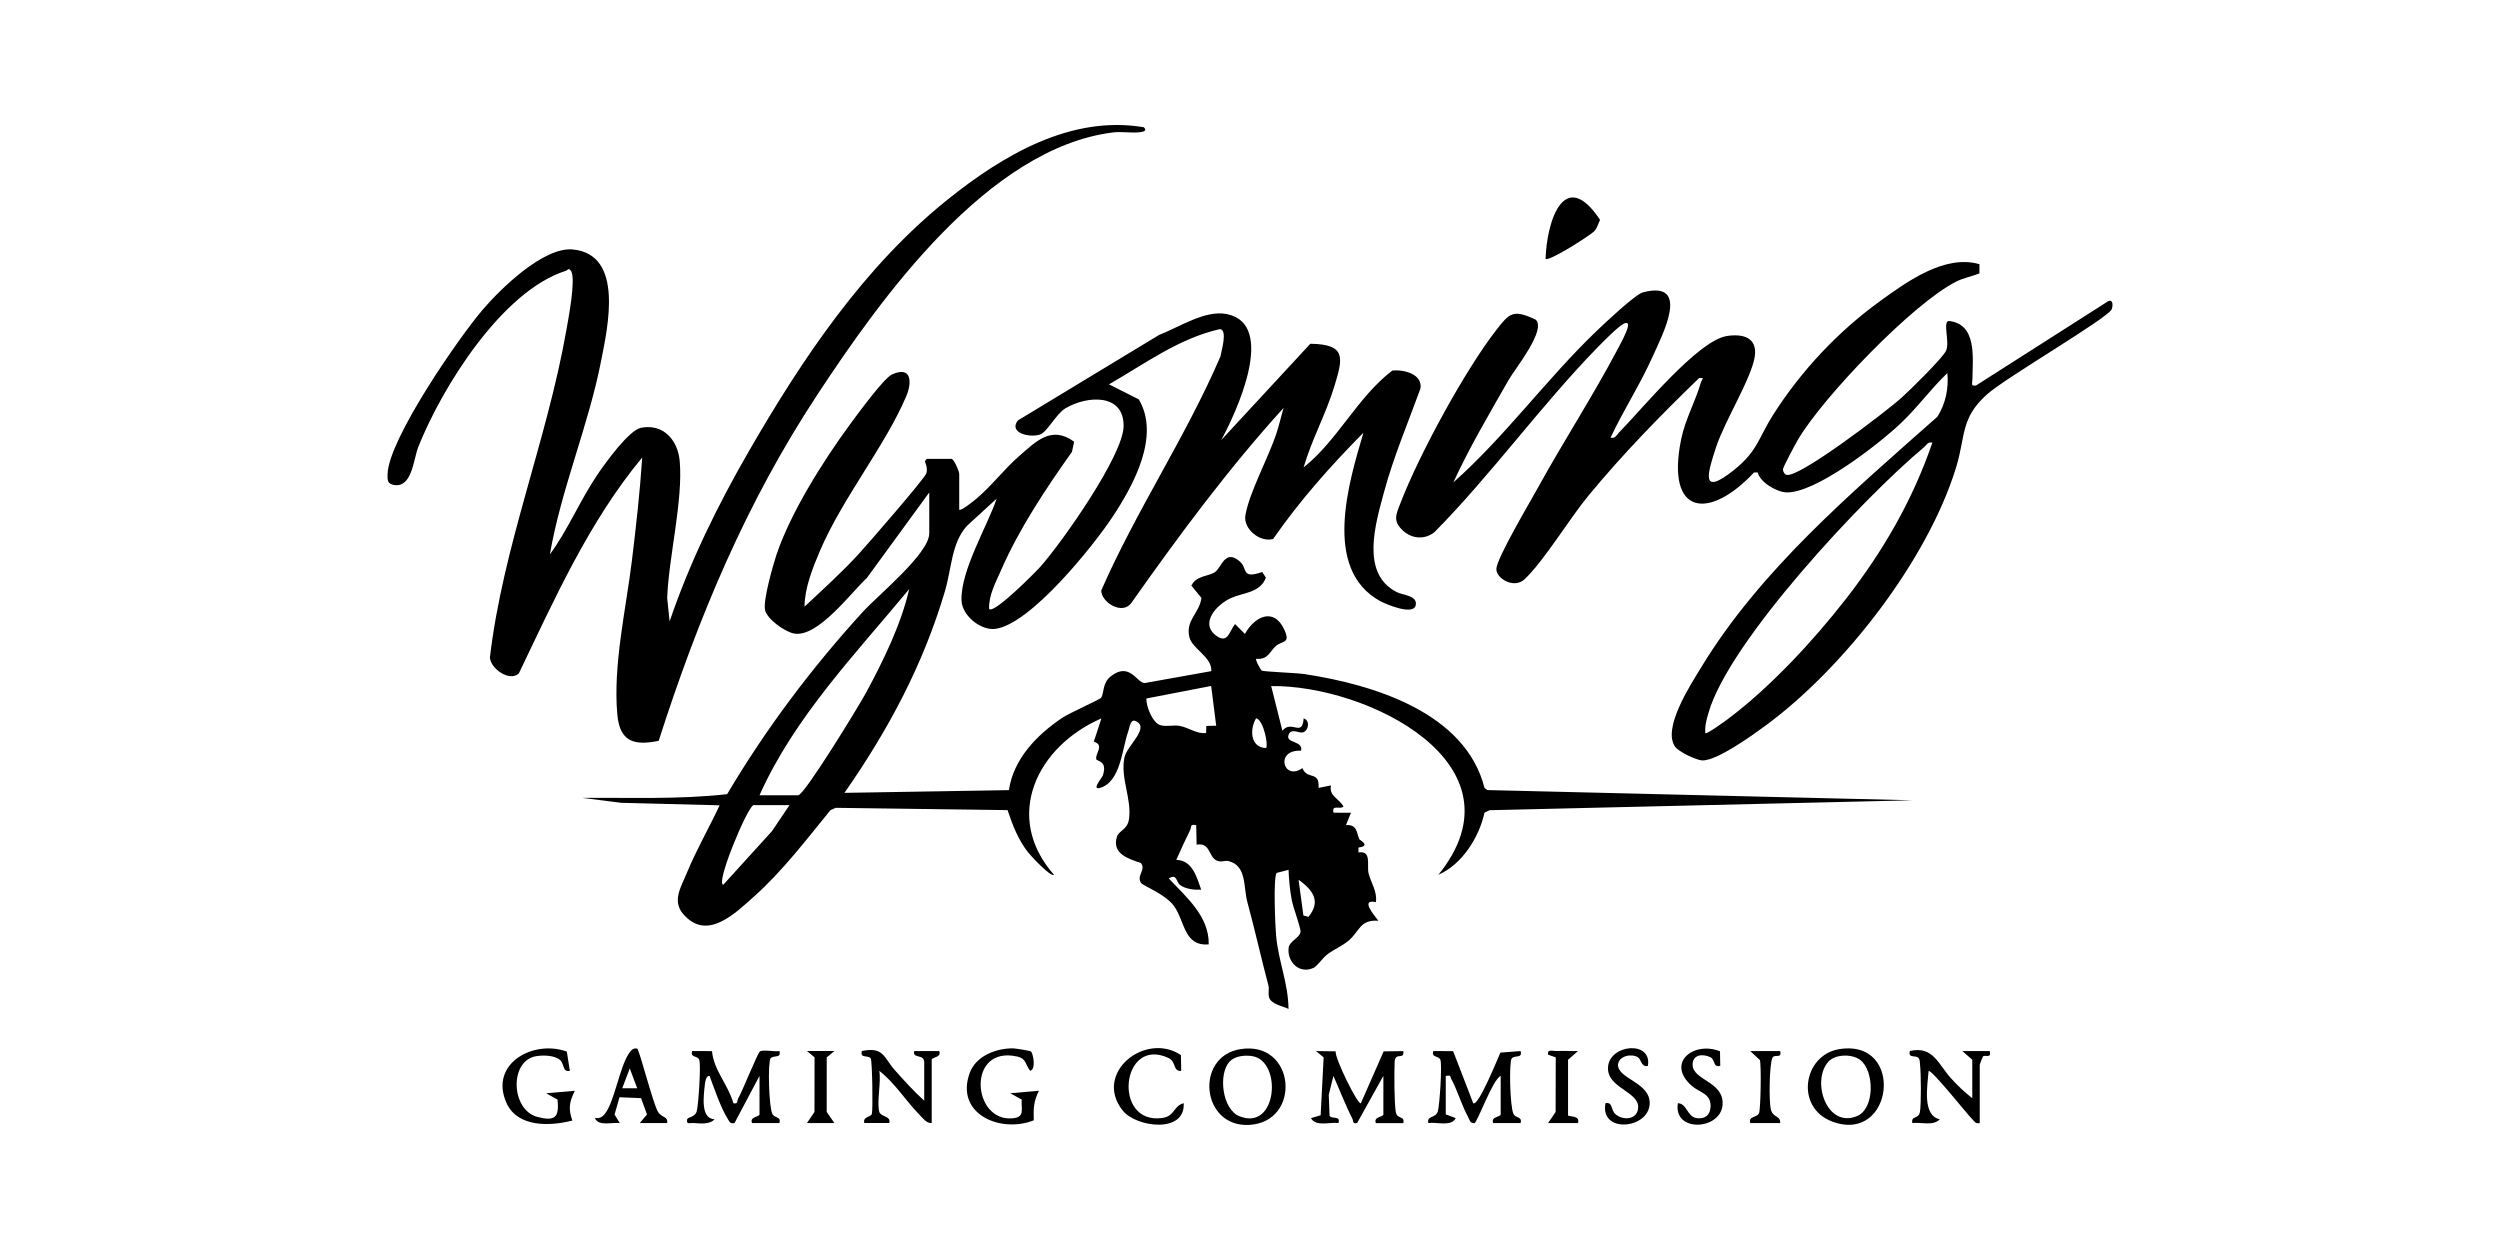
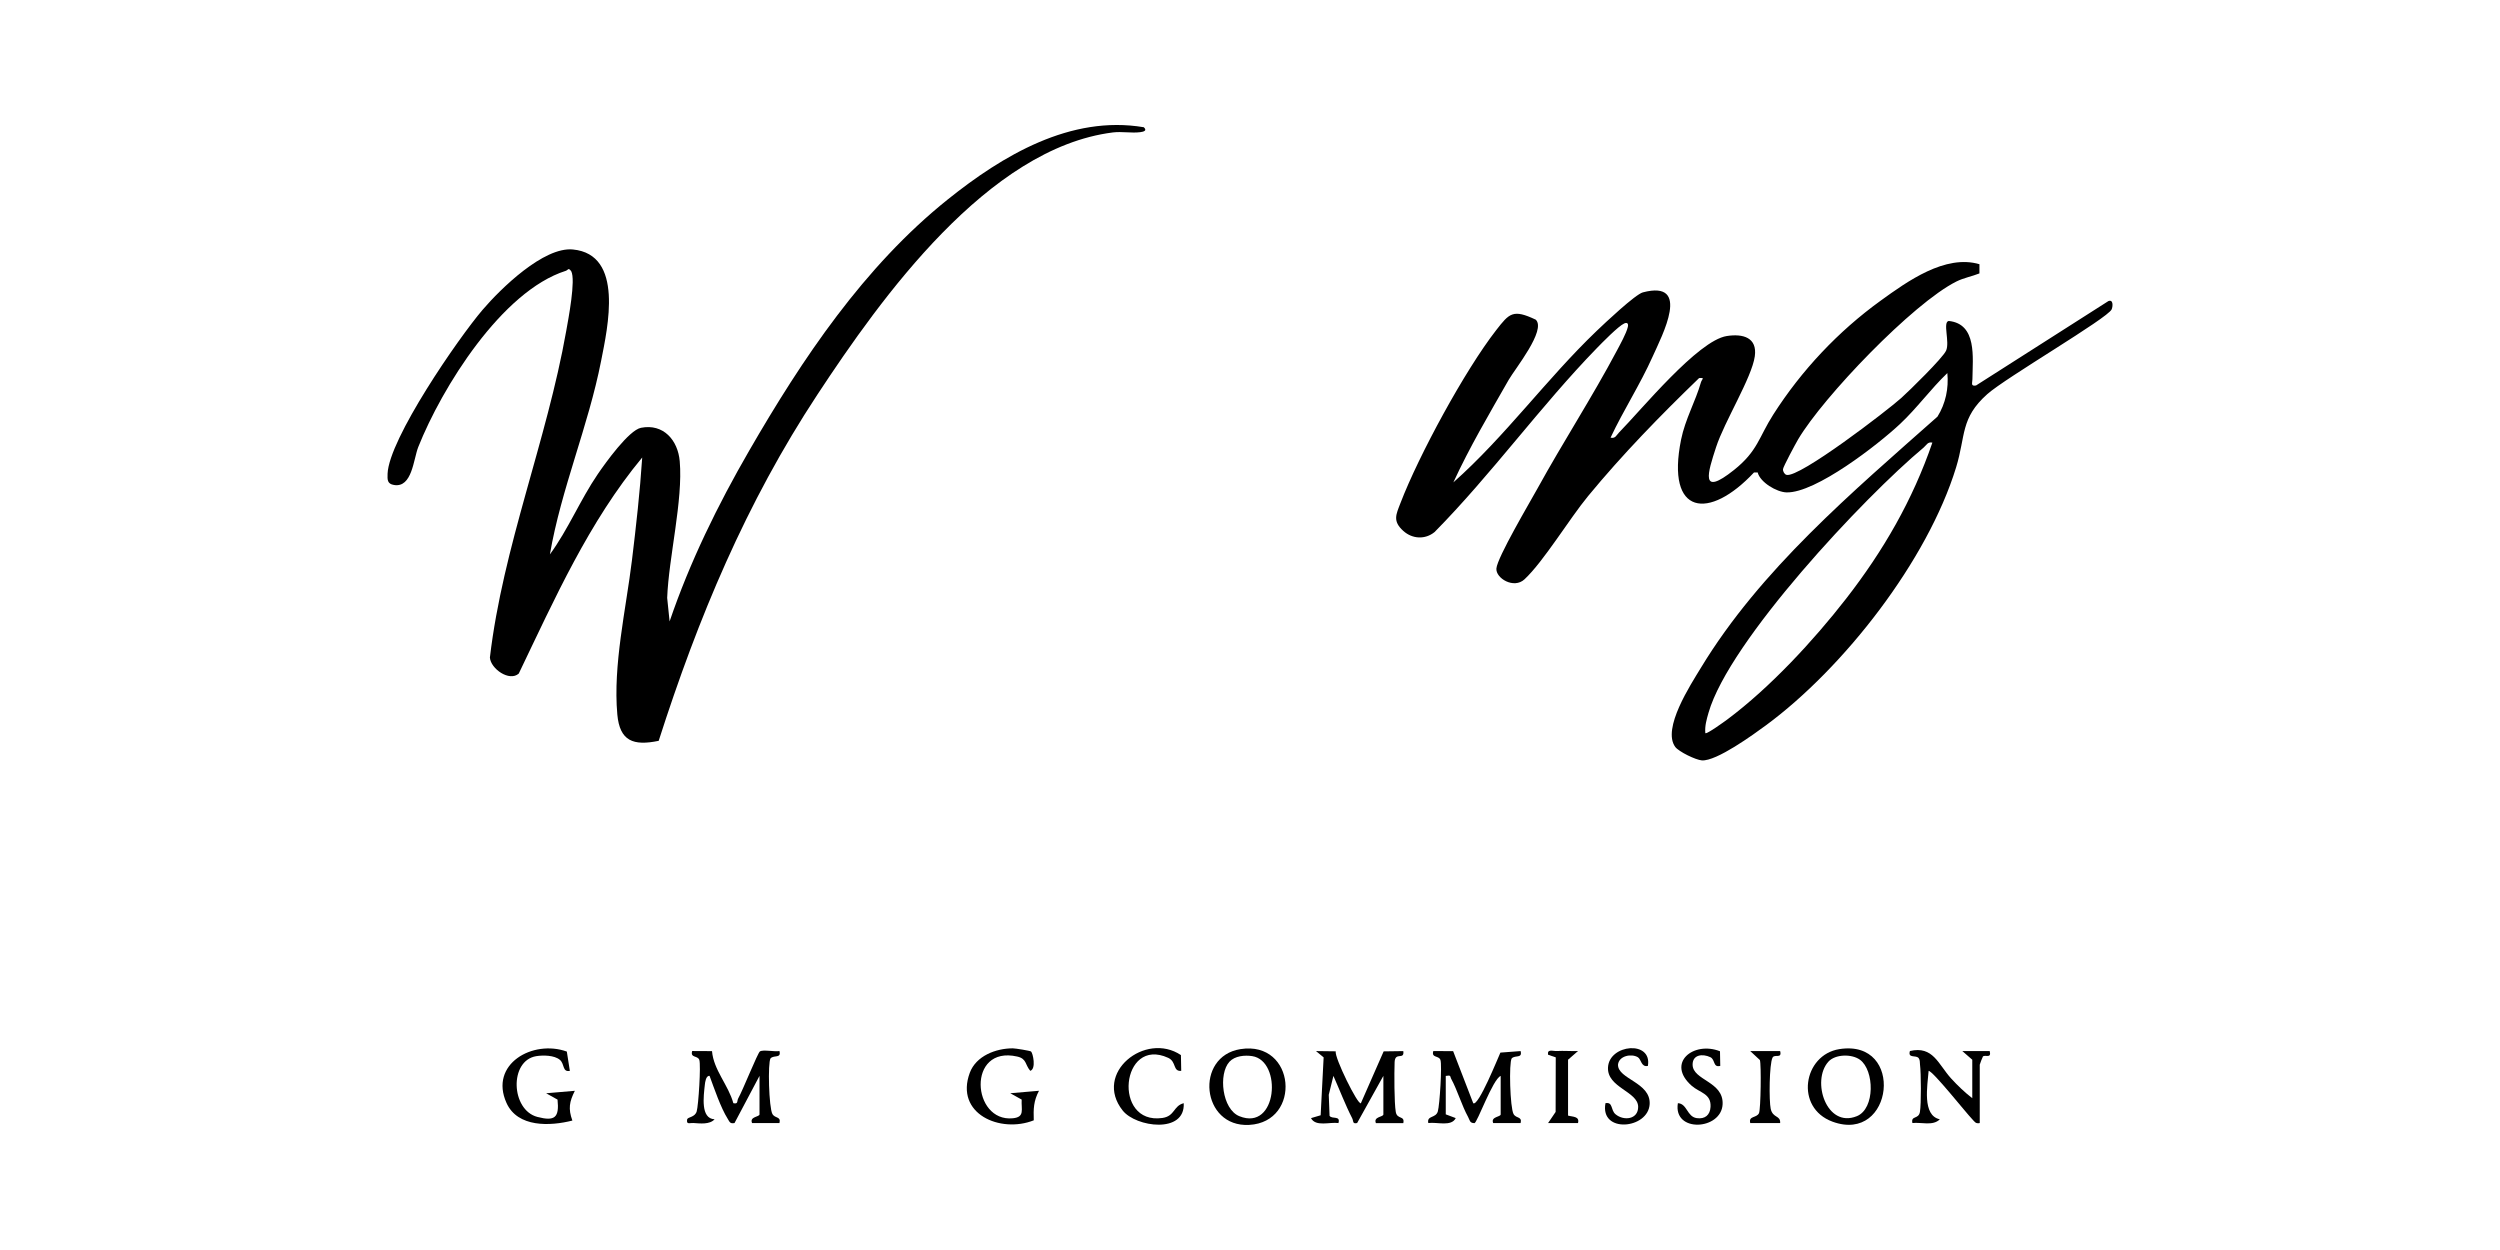
<svg xmlns="http://www.w3.org/2000/svg" width="200" height="100" viewBox="0 0 200 100" fill="none">
  <g clip-path="url(#clip0_13834_814)">
-     <path d="M76.732 40.772C76.864 40.925 77.953 40.031 78.131 39.88C79.308 38.888 80.348 37.518 81.52 36.497C82.873 35.318 84.111 34.01 85.93 35.336L85.758 36.146C83.677 39.079 81.53 42.299 80.09 45.605C79.66 46.59 79.087 47.616 79.129 48.719C79.514 49.145 82.873 45.738 83.223 45.346C84.936 43.418 89.854 36.461 89.888 34.097C89.924 31.445 86.957 31.646 85.246 32.658C84.482 33.108 83.763 34.599 83.181 34.772C82.277 35.039 80.678 34.593 81.432 33.633L92.729 26.794C94.308 26.192 96.402 24.773 98.149 25.127C102.183 25.945 98.897 33.024 97.695 35.21L104.826 27.501C107.721 27.542 107.433 28.63 106.771 30.834C106.104 33.064 104.936 35.159 104.286 37.397C107.033 35.203 108.607 31.76 111.38 29.649C112.299 29.541 113.825 29.926 113.635 31.087C112.655 33.789 111.475 36.568 110.73 39.34C110.054 41.851 108.805 45.879 111.735 47.365C112.249 47.626 113.401 47.636 113.261 48.408C113.103 49.28 110.876 48.342 110.412 48.087C105.772 45.539 107.893 38.617 109.074 34.617C106.459 37.257 103.971 40.061 101.849 43.117C100.786 43.414 99.444 42.307 99.632 41.218C99.946 39.39 101.462 36.634 102.097 34.725C102.323 34.044 102.485 33.321 102.687 32.632C98.249 37.516 94.314 42.841 90.512 48.227C89.796 49.24 88.105 48.195 88.099 47.239C90.9 40.836 94.882 34.93 97.641 28.502C97.699 28.082 98.225 26.437 97.609 26.326C94.33 27.055 91.584 29.105 88.719 30.748L91.102 31.949C92.845 34.872 90.68 38.815 88.999 41.357C87.447 43.699 82.423 49.963 79.616 50.31C78.457 50.453 76.96 49.248 76.921 48.032C76.847 45.63 78.957 42.164 79.736 39.888L77.345 42.078C76.11 43.46 76.136 45.463 75.596 47.291C73.845 53.207 71.068 58.388 67.557 63.428L80.714 63.211C81.076 60.712 82.957 58.784 84.98 57.424C85.528 57.056 87.963 55.967 88.075 55.833C88.343 55.517 88.161 54.664 88.845 54.119C90.372 52.902 90.95 54.642 91.57 54.645L96.903 53.691C96.987 52.568 95.364 51.903 95.148 50.969C94.832 49.601 95.942 49.093 96.116 47.835L95.312 46.851C95.694 46.029 96.716 46.116 97.213 45.758C97.741 45.377 98.005 43.866 99.212 44.941C99.816 45.481 99.292 46.357 100.978 45.756L101.272 46.214C100.814 47.432 99.474 47.404 98.501 47.833C97.303 48.362 95.888 49.939 97.393 50.921C98.245 51.477 98.371 50.453 98.801 49.923L99.596 50.714C100.364 49.31 101.911 48.559 102.741 50.367C103.275 51.528 102.567 51.226 102.045 51.702C101.573 52.132 101.438 52.799 100.498 52.701C100.406 52.803 100.87 53.607 100.94 53.649C101.088 53.736 103.727 53.83 104.358 53.926C109.854 54.762 117.239 56.994 118.761 63.037L118.99 63.205L153.001 64.023L119.162 64.817L118.761 65.013C118.327 66.98 116.987 69.136 115.072 69.983C122.255 61.098 109.286 54.776 101.695 54.887L102.593 58.46C103.313 57.546 104.184 59.017 104.292 57.472C104.792 57.619 104.726 58.372 104.286 58.573C103.953 58.724 103.329 58.201 103.093 58.764C102.791 59.489 104.272 59.226 104.088 60.053C101.935 59.961 102.693 62.532 104.188 61.446C104.602 62.444 105.57 61.604 105.486 63.033L106.481 62.832C106.296 63.694 107.113 63.858 107.479 64.523C107.195 64.803 106.523 64.31 106.681 65.015L108.077 65.019L107.679 66.01C108.589 65.942 108.517 66.618 108.745 67.143C108.769 67.197 109.706 67.677 108.681 67.802L108.677 68.197C109.764 68.021 109.326 69.218 109.488 69.873C109.66 70.572 110.196 71.339 110.072 72.171C108.799 71.896 109.9 73.177 110.272 73.662C108.783 73.551 108.785 74.491 107.883 75.255C107.397 75.667 106.731 75.946 106.186 76.348C105.83 76.611 105.382 77.294 105.078 77.432C103.921 77.961 102.969 76.918 103.089 75.855C103.123 75.283 104.052 75.01 104.044 74.495C104.04 74.18 103.465 72.621 103.343 72.014C103.193 71.257 103.115 70.363 103.083 69.588L102.129 69.833C101.849 70.225 102.019 74.108 102.087 74.851C102.281 76.942 103.063 78.668 103.081 80.713C102.615 80.478 101.685 80.345 101.525 79.781C101.438 79.477 101.545 79.114 101.474 78.839C100.896 76.665 100.396 74.401 99.79 72.171C99.458 70.95 99.756 69.266 98.295 68.889C97.991 68.812 97.687 69.003 97.353 68.854C96.645 68.537 96.865 67.39 95.73 67.571L95.698 66.012C95.168 65.913 95.35 66.122 95.21 66.41C94.828 67.191 94.448 67.997 94.103 68.79C95.4 68.824 95.724 70.146 96.098 71.175C95.54 71.201 94.836 71.132 94.388 70.785C94.1 70.562 94.15 69.849 93.505 70.281C94.912 71.773 96.737 73.312 96.698 75.548C94.7 75.723 94.81 73.7 93.907 72.466C93.223 71.53 91.438 70.855 91.292 70.644C90.872 70.038 91.724 69.596 91.264 69.037C90.258 68.702 88.941 68.296 89.352 66.946C89.51 66.428 90.2 66.394 90.32 65.524C90.548 63.87 89.614 62.247 89.956 60.592C90.152 59.644 92.087 58.165 90.806 57.669C90.43 57.524 90.348 58.268 90.26 58.511C89.764 59.877 89.666 62.544 88.011 63.029C87.273 63.244 88.181 62.189 88.225 62.05C88.631 60.817 87.733 60.935 87.699 60.72C87.623 60.248 88.377 59.605 87.505 59.334L88.113 57.472C82.983 59.696 80.2 65.301 84.32 69.985C84.077 70.208 82.443 68.443 82.241 68.183C81.452 67.163 81.006 66.02 80.606 64.809L66.858 64.626L66.44 64.808C64.552 67.117 62.593 69.694 60.368 71.679C58.801 73.077 56.544 75.349 54.641 73.103C53.753 72.057 54.499 70.93 54.94 69.853C55.7 68.001 56.724 66.235 57.569 64.425L49.687 64.224L46.592 63.83C50.456 63.802 54.329 63.963 58.173 63.533C61.264 58.31 64.95 53.408 69.047 48.926C70.248 47.612 74.341 44.282 74.341 42.671V39.394L69.345 46.242C68.067 47.426 65.406 51.046 63.511 50.68C62.803 50.543 61.35 49.539 61.198 48.782C61.046 48.026 61.82 45.272 62.109 44.406C63.241 41.011 65.862 36.865 67.989 33.966C68.549 33.205 70.704 30.256 71.35 29.962C72.939 29.235 72.973 30.587 72.499 31.702C70.826 35.651 67.373 39.892 65.586 44.091C65.012 45.437 64.365 47.068 64.363 48.533C65.808 47.178 67.311 45.822 68.655 44.364C69.343 43.617 73.997 38.267 74.111 37.859C74.207 37.512 74.103 37.221 73.993 36.903L74.133 36.708H76.142C76.37 36.825 76.738 37.719 76.738 37.907V40.788L76.732 40.772ZM60.762 63.619H63.857C64.347 63.619 68.713 56.47 69.251 55.477C70.654 52.89 72.079 49.977 72.737 47.128C68.419 52.343 63.555 57.374 60.762 63.617V63.619ZM96.893 54.877L91.71 55.879C91.689 56.514 92.197 57.83 92.843 58.016C93.333 58.155 93.887 57.978 94.382 58.073C95.142 58.219 95.72 58.728 96.487 58.643L96.505 58.075L97.295 58.057L96.893 54.879V54.877ZM101.286 59.843C101.482 59.644 101.092 57.601 100.49 57.46C99.954 58.354 100.028 59.81 101.286 59.843ZM63.157 64.413H60.262C59.699 64.746 57.206 70.781 57.869 70.773L61.756 66.494L63.157 64.413ZM104.676 73.352C105.702 72.091 105.034 71.215 103.885 70.373L104.272 73.238L104.678 73.35L104.676 73.352Z" fill="black" />
    <path d="M158.355 21.131V21.873C157.755 22.112 157.093 22.23 156.511 22.521C153.029 24.265 145.856 31.756 143.849 35.151C143.649 35.489 142.659 37.329 142.641 37.53C142.623 37.731 142.771 37.952 142.923 37.99C143.953 38.245 151 32.829 152.101 31.839C152.753 31.254 155.414 28.649 155.686 28.056C156 27.371 155.4 25.768 155.896 25.677C158.177 25.908 157.813 28.616 157.793 30.344C157.789 30.641 157.635 30.921 158.083 30.838L168.669 24.088C169.076 23.928 169.034 24.52 168.932 24.749C168.621 25.458 160.456 30.215 158.98 31.533C156.817 33.464 157.271 34.838 156.487 37.395C154.202 44.836 147.521 53.42 141.28 58.022C140.25 58.78 137.309 60.913 136.15 60.831C135.66 60.797 134.303 60.136 134.021 59.756C132.945 58.298 135.246 54.786 136.068 53.43C140.838 45.563 148.185 39.372 154.998 33.331C155.652 32.283 155.904 31.067 155.788 29.846C154.434 31.142 153.381 32.626 151.999 33.922C150.272 35.543 145.256 39.456 142.921 39.392C142.125 39.37 140.808 38.58 140.614 37.795H140.322C136.734 41.632 133.259 41.264 134.486 35.171C134.816 33.538 135.642 32.106 136.074 30.591C136.152 30.318 136.438 30.209 135.928 30.246C132.813 33.253 129.802 36.345 127.047 39.687C125.55 41.503 123.485 44.923 121.96 46.345C121.108 47.14 119.648 46.258 119.712 45.479C119.784 44.589 122.387 40.192 123.015 39.051C125.036 35.38 127.389 31.75 129.343 28.064C129.608 27.562 130.108 26.668 130.226 26.159C130.286 25.902 130.194 25.764 129.94 25.876C129.476 26.081 128.171 27.415 127.739 27.859C123.251 32.475 119.315 37.954 114.766 42.564C114.011 43.181 112.983 43.123 112.263 42.472C111.396 41.688 111.682 41.17 112.038 40.244C113.503 36.423 117.187 29.633 119.696 26.411C120.748 25.061 121.032 24.707 122.859 25.573C123.729 26.399 121.19 29.52 120.696 30.386C119.159 33.078 117.561 35.782 116.268 38.592C120.44 34.89 123.713 30.322 127.739 26.467C128.379 25.856 130.822 23.548 131.432 23.389C135.334 22.367 132.971 26.828 132.209 28.53C131.216 30.752 129.878 32.813 128.845 35.013C129.237 35.103 129.317 34.808 129.524 34.599C131.294 32.803 135.83 27.244 138.139 26.883C139.434 26.68 140.596 26.997 140.384 28.506C140.142 30.221 137.951 33.727 137.287 35.77C136.624 37.813 135.968 39.794 138.723 37.596C140.622 36.081 140.702 34.983 141.859 33.169C144.115 29.635 147.055 26.507 150.46 24.048C152.593 22.507 155.62 20.326 158.361 21.139L158.355 21.131ZM154.59 35.41C154.216 35.322 154.114 35.617 153.891 35.804C149.14 39.764 138.323 51.283 136.682 57.02C136.528 57.556 136.374 58.083 136.426 58.651C136.528 58.766 137.999 57.695 138.205 57.542C141.608 54.999 145.076 51.255 147.683 47.902C150.662 44.071 153.011 40.013 154.59 35.41Z" fill="black" />
    <path d="M91.505 10.179C91.801 10.458 91.485 10.54 91.209 10.575C90.527 10.663 89.746 10.506 89.03 10.595C79.036 11.856 70.492 23.819 65.39 31.571C59.688 40.23 55.853 49.408 52.695 59.266C50.666 59.688 49.578 59.288 49.386 57.159C49.03 53.213 50.08 48.737 50.556 44.82C50.888 42.092 51.197 39.342 51.377 36.6C47.113 41.738 44.372 47.91 41.501 53.886C40.75 54.555 39.254 53.5 39.192 52.603C40.234 43.731 43.742 35.276 45.298 26.475C45.466 25.527 46.073 22.385 45.696 21.694C45.452 21.374 45.456 21.605 45.262 21.666C40.142 23.291 35.352 31.005 33.462 35.758C33.073 36.738 32.975 39.038 31.521 38.799C30.982 38.709 30.988 38.388 31.006 37.901C31.111 35.119 36.645 27.084 38.606 24.787C40.06 23.086 43.492 19.733 45.83 19.958C49.948 20.354 48.612 26.198 48.091 28.863C47.067 34.097 44.894 39.105 43.992 44.352C45.464 42.339 46.417 39.991 47.821 37.932C48.422 37.05 50.308 34.414 51.281 34.223C53.077 33.872 54.232 35.218 54.378 36.893C54.652 40.019 53.496 44.597 53.374 47.831L53.568 49.714C55.186 44.959 57.417 40.411 59.924 36.073C64.182 28.701 69.128 21.312 75.833 15.946C80.206 12.447 85.641 9.19 91.505 10.179Z" fill="black" />
    <path d="M110.67 86.069L108.57 89.843C108.177 89.934 108.294 89.689 108.173 89.456C107.631 88.405 107.159 87.161 106.673 86.071L106.301 87.585L106.365 89.265C106.565 89.56 107.261 89.218 107.075 89.845C106.393 89.743 105.258 90.167 104.88 89.45L105.652 89.222L105.891 84.59L105.28 84.086L106.857 84.106C106.745 84.602 108.636 88.435 108.87 88.258L110.692 84.11L112.265 84.088C112.365 84.843 111.601 84.106 111.569 84.976C111.537 85.846 111.535 88.23 111.663 88.961C111.771 89.578 112.399 89.225 112.265 89.849H110.072C109.852 89.327 110.67 89.365 110.67 89.154V86.075V86.069Z" fill="black" />
    <path d="M60.761 86.069L58.762 89.843C58.397 89.918 58.368 89.747 58.213 89.498C57.661 88.624 57.135 87.069 56.765 86.069C56.473 86.034 56.407 86.589 56.387 86.78C56.289 87.698 56.029 89.49 57.167 89.542C56.775 89.978 56.005 89.877 55.468 89.841C55.168 89.821 54.896 89.994 54.972 89.546C55.03 89.351 55.594 89.393 55.736 88.911C55.877 88.429 56.083 85.227 55.946 84.797C55.825 84.423 55.204 84.656 55.374 84.082L56.961 84.09C57.087 85.602 58.269 86.8 58.668 88.256C59.084 88.345 58.938 88.079 59.062 87.862C59.402 87.272 60.618 84.224 60.794 84.114C61.059 83.949 61.969 84.158 62.357 84.082C62.507 84.692 61.945 84.381 61.647 84.662C61.409 85.01 61.511 88.624 61.793 89.12C62.007 89.496 62.493 89.293 62.357 89.843H60.164C59.944 89.321 60.761 89.359 60.761 89.148V86.069Z" fill="black" />
    <path d="M115.661 89.148L116.459 89.448C116.107 90.155 114.968 89.747 114.264 89.843C114.132 89.222 114.862 89.476 115.026 88.913C115.174 88.401 115.375 85.233 115.236 84.799C115.116 84.425 114.494 84.658 114.664 84.084L116.251 84.092L117.858 88.256C118.264 88.56 119.866 84.562 120.032 84.208L121.649 84.086C121.799 84.695 121.237 84.385 120.939 84.666C120.701 85.014 120.803 88.628 121.085 89.124C121.299 89.5 121.785 89.297 121.649 89.847H119.456C119.236 89.325 120.054 89.363 120.054 89.152V86.073C119.416 86.336 118.172 89.851 117.954 89.851C117.565 89.851 117.587 89.61 117.449 89.361C116.947 88.453 116.583 87.2 116.107 86.328C115.979 86.095 116.117 85.996 115.661 86.073V89.152V89.148Z" fill="black" />
    <path d="M157.782 87.858V84.779L156.985 84.084H159.178C159.334 84.717 158.81 84.353 158.634 84.52C158.608 84.544 158.38 85.141 158.38 85.175V89.845C158.044 89.916 157.976 89.739 157.784 89.542C157.277 89.022 154.634 85.677 154.29 85.669C154.198 86.848 153.754 89.237 155.186 89.544C154.634 90.1 153.7 89.761 152.992 89.843C152.858 89.219 153.486 89.574 153.594 88.955C153.702 88.335 153.688 85.836 153.6 85.163C153.578 84.992 153.608 84.815 153.502 84.662C153.3 84.367 152.609 84.709 152.793 84.082C154.646 83.646 155.058 85.138 156.083 86.269C156.593 86.83 157.181 87.392 157.782 87.856V87.858Z" fill="black" />
    <path d="M99.241 83.929C103.661 83.234 104.159 89.757 99.94 89.992C96.098 90.207 95.554 84.508 99.241 83.929ZM98.357 84.938C97.454 85.922 97.769 88.734 99.143 89.293C102.204 90.542 102.599 84.865 100.178 84.49C99.575 84.397 98.789 84.471 98.357 84.938Z" fill="black" />
-     <path d="M70.344 88.949C70.462 89.357 71.304 89.267 71.142 89.841H69.147C69.001 89.319 69.677 89.385 69.749 89.106C69.843 88.751 69.782 84.845 69.657 84.662C69.359 84.381 68.797 84.692 68.947 84.082C70.738 83.714 70.686 84.622 71.638 85.673C72.371 86.482 73.123 87.326 73.937 88.055V84.976C73.937 84.289 72.967 84.721 73.139 84.084H75.134C75.354 84.606 74.537 84.568 74.537 84.779V89.845C74.105 89.874 73.805 89.43 73.533 89.154C72.467 88.069 71.564 86.605 70.344 85.671C70.502 86.547 70.128 88.194 70.344 88.949Z" fill="black" />
    <path d="M147.152 83.929C152.418 83.1 151.491 91.521 146.609 89.737C143.556 88.62 144.258 84.385 147.152 83.929ZM146.269 84.938C144.895 86.458 146.111 90.287 148.55 89.293C150.021 88.694 149.949 85.615 148.796 84.779C148.14 84.303 146.821 84.325 146.269 84.936V84.938Z" fill="black" />
-     <path d="M127.575 18.461C127.265 18.817 123.886 20.956 123.646 20.707C123.734 17.71 125.14 13.281 128.005 17.59C127.869 17.861 127.769 18.238 127.575 18.461Z" fill="black" />
    <path d="M45.346 84.124L45.588 85.671C44.97 85.783 45.188 85.12 44.785 84.783C44.345 84.417 43.461 84.403 42.905 84.492C40.724 84.843 40.868 88.795 42.987 89.353C44.393 89.721 44.752 89.405 44.603 87.969L43.691 87.461L45.988 87.264C45.552 88.134 45.444 88.692 45.79 89.645C44.019 90.096 41.414 90.217 40.52 88.236C39.119 85.129 42.627 83.144 45.346 84.126V84.124Z" fill="black" />
    <path d="M82.483 84.12C82.635 84.251 82.909 85.514 82.421 85.667C81.993 85.167 82.147 84.698 81.38 84.524C77.325 83.604 77.745 89.789 81.026 89.462C82.007 89.365 81.688 88.773 81.734 87.967L80.822 87.459L83.119 87.262C82.685 88.085 82.671 88.702 82.701 89.626C80.016 90.691 76.372 89.1 77.583 85.823C78.083 84.475 79.66 83.867 81.024 83.867C81.234 83.867 82.413 84.06 82.483 84.12Z" fill="black" />
-     <path d="M50.977 83.883C51.173 84.062 52.203 88.148 52.619 88.907C52.923 89.462 53.444 89.259 53.375 89.843H51.181L51.761 89.156L51.283 87.853L49.56 87.778L49.164 89.162L49.582 89.845C48.93 89.769 47.895 90.127 47.587 89.45C47.937 89.466 48.139 89.413 48.369 89.134C49.146 88.194 49.56 85.402 50.298 84.299C50.464 84.05 50.63 83.821 50.977 83.885V83.883ZM50.977 87.061L50.382 85.474L49.78 87.059H50.977V87.061Z" fill="black" />
    <path d="M94.498 85.671C93.808 85.727 94.134 84.938 93.453 84.626C89.67 82.895 88.992 90.01 92.987 89.438C94.006 89.293 93.86 88.467 94.698 88.256C94.828 90.721 90.877 90.181 89.816 88.843C87.435 85.844 91.629 82.499 94.474 84.407L94.498 85.671Z" fill="black" />
    <path d="M137.599 84.102L137.621 85.273C137.029 85.422 137.233 84.771 136.829 84.576C136.214 84.281 135.4 84.365 135.408 85.175C135.422 86.434 137.889 86.507 137.809 88.335C137.719 90.416 133.835 90.653 134.23 88.254C134.978 88.291 134.952 89.337 135.738 89.45C136.398 89.546 136.807 89.204 136.843 88.55C136.903 87.477 135.98 87.429 135.332 86.858C133.267 85.036 135.482 83.264 137.601 84.102H137.599Z" fill="black" />
    <path d="M131.829 85.273C131.295 85.394 131.301 84.743 131.031 84.58C130.511 84.267 129.516 84.463 129.44 85.169C129.412 86.336 132.057 86.581 131.973 88.322C131.875 90.327 127.972 90.705 128.438 88.254C129.054 88.142 128.84 88.803 129.242 89.14C129.897 89.689 131.057 89.562 131.053 88.549C131.047 87.308 128.55 87.017 128.64 85.386C128.742 83.529 132.19 83.206 131.831 85.271L131.829 85.273Z" fill="black" />
    <path d="M125.444 89.247C125.807 89.355 126.387 89.293 126.241 89.843H123.848L124.45 88.955L124.46 84.588L123.846 84.379C123.76 83.893 124.234 84.1 124.544 84.082C125.106 84.05 125.679 84.102 126.241 84.082L125.444 84.777V89.247Z" fill="black" />
-     <path d="M66.75 84.082L66.138 84.588L66.136 88.955L66.75 89.843H64.557L65.158 88.955L65.166 84.588L64.557 84.082H66.75Z" fill="black" />
    <path d="M142.411 84.082C142.579 84.737 141.965 84.297 141.805 84.606C141.537 85.12 141.517 88.076 141.657 88.708C141.827 89.47 142.451 89.207 142.413 89.843H140.02C139.868 89.253 140.525 89.456 140.719 89.054C140.863 88.754 140.909 85.145 140.791 84.803L140.018 84.084H142.411V84.082Z" fill="black" />
  </g>
  <defs>
    <clipPath id="clip0_13834_814">
      <rect width="138" height="80" fill="white" transform="translate(31 10)" />
    </clipPath>
  </defs>
</svg>